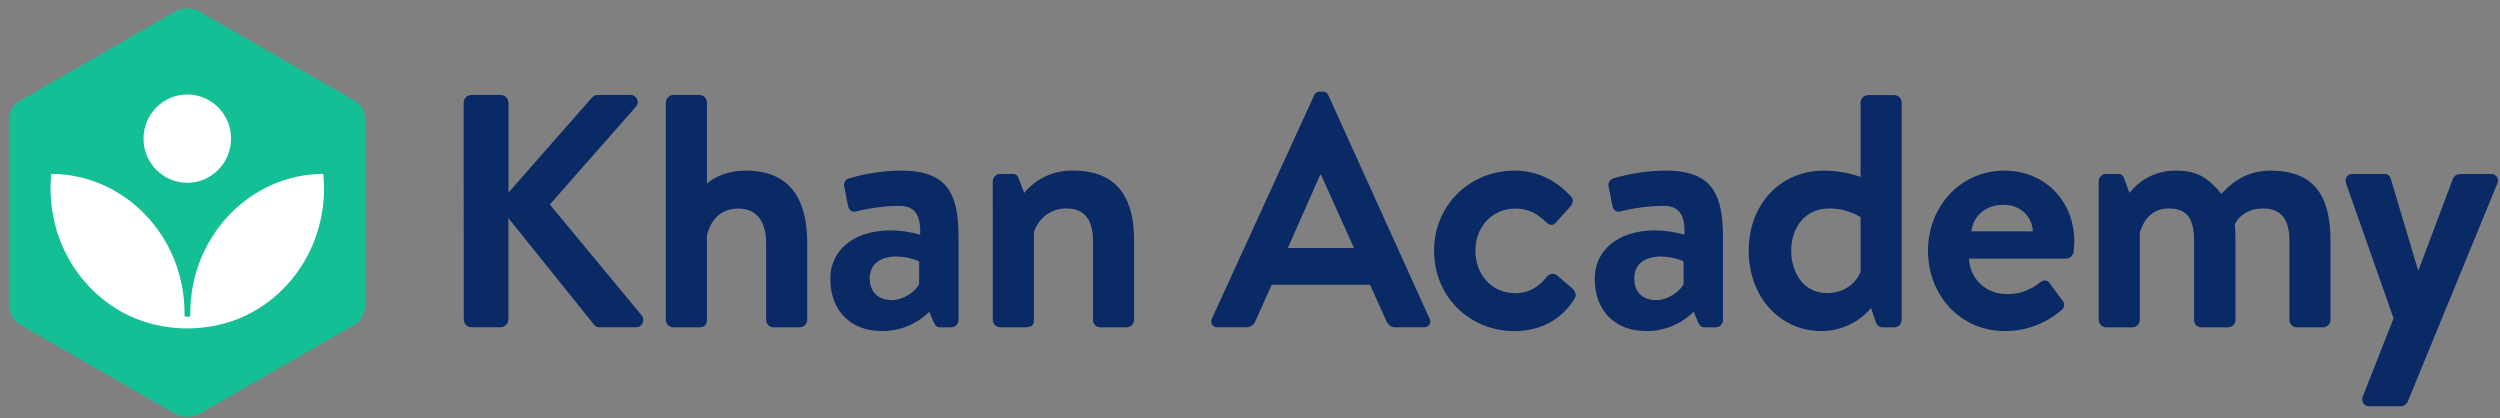
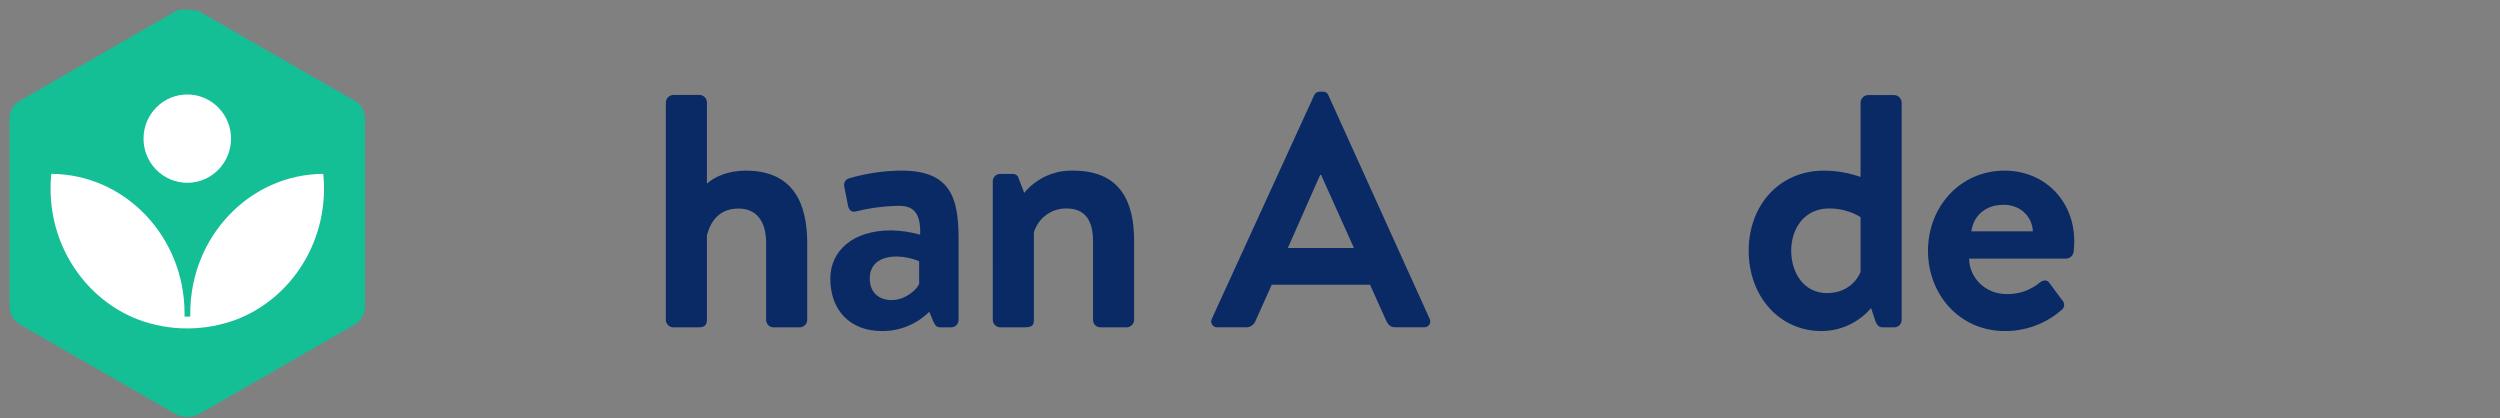
<svg xmlns="http://www.w3.org/2000/svg" width="239" height="40" viewBox="0 0 239 40" fill="none">
  <rect x="0" y="0" width="239" height="40" fill="#808080" stroke="none" />
  <g clip-path="url(#clip0_2_2579)">
-     <path d="M2.004 9.576C1.225 9.972 0.911 10.608 0.911 11.476V29.186C0.911 30.054 1.225 30.611 2.004 31.086L16.811 39.598C17.15 39.768 17.524 39.857 17.904 39.857C18.283 39.857 18.657 39.768 18.996 39.598L33.803 31.086C34.587 30.611 34.896 30.054 34.896 29.186V11.476C34.896 10.45 34.423 9.893 33.803 9.576L18.996 1.064C18.657 0.894 18.283 0.805 17.904 0.805C17.524 0.805 17.15 0.894 16.811 1.064L2.004 9.576Z" fill="#14BF96" />
+     <path d="M2.004 9.576C1.225 9.972 0.911 10.608 0.911 11.476V29.186C0.911 30.054 1.225 30.611 2.004 31.086L16.811 39.598C17.15 39.768 17.524 39.857 17.904 39.857C18.283 39.857 18.657 39.768 18.996 39.598L33.803 31.086C34.587 30.611 34.896 30.054 34.896 29.186V11.476C34.896 10.45 34.423 9.893 33.803 9.576L18.996 1.064C17.524 0.805 17.15 0.894 16.811 1.064L2.004 9.576Z" fill="#14BF96" />
    <path d="M30.904 16.621C23.877 16.658 18.189 22.613 18.189 29.959V30.27H17.642V29.959C17.642 22.613 11.943 16.658 4.903 16.621C4.856 17.088 4.832 17.556 4.833 18.025C4.833 23.769 8.317 28.666 13.198 30.545C14.703 31.111 16.297 31.4 17.904 31.397C19.51 31.396 21.103 31.107 22.609 30.545C27.487 28.666 30.975 23.769 30.975 18.025C30.975 17.556 30.951 17.088 30.904 16.621Z" fill="white" />
    <path d="M20.861 16.239C22.495 14.59 22.495 11.917 20.861 10.268C19.228 8.62 16.58 8.62 14.946 10.268C13.313 11.917 13.313 14.59 14.946 16.239C16.58 17.887 19.228 17.887 20.861 16.239Z" fill="white" />
-     <path d="M44.325 9.84C44.324 9.739 44.343 9.638 44.381 9.544C44.419 9.45 44.476 9.365 44.547 9.294C44.619 9.223 44.704 9.167 44.797 9.13C44.891 9.092 44.991 9.075 45.091 9.078H47.857C48.057 9.08 48.248 9.161 48.389 9.303C48.53 9.446 48.611 9.639 48.613 9.84V18.407L56.534 9.394C56.602 9.298 56.692 9.22 56.796 9.165C56.9 9.11 57.015 9.08 57.132 9.078H60.27C60.403 9.073 60.534 9.108 60.647 9.179C60.76 9.25 60.85 9.354 60.904 9.476C60.959 9.599 60.976 9.735 60.953 9.868C60.93 10 60.869 10.123 60.777 10.22L52.563 19.55L61.365 30.178C61.441 30.282 61.487 30.406 61.498 30.536C61.508 30.665 61.483 30.795 61.424 30.91C61.365 31.026 61.276 31.122 61.166 31.189C61.055 31.256 60.929 31.291 60.8 31.289H57.378C57.273 31.299 57.168 31.284 57.07 31.245C56.972 31.207 56.884 31.146 56.813 31.067L48.602 20.851V30.526C48.6 30.728 48.52 30.921 48.379 31.063C48.237 31.206 48.047 31.287 47.847 31.289H45.091C44.992 31.29 44.893 31.271 44.801 31.234C44.708 31.196 44.624 31.14 44.554 31.069C44.484 30.998 44.428 30.913 44.391 30.82C44.353 30.727 44.334 30.627 44.336 30.526L44.325 9.84Z" fill="#0A2A66" />
    <path d="M63.652 9.777C63.664 9.595 63.741 9.424 63.868 9.295C63.996 9.167 64.165 9.089 64.345 9.077H66.891C67.073 9.085 67.244 9.161 67.372 9.29C67.5 9.42 67.575 9.594 67.582 9.777V17.55C68.306 16.914 69.563 16.312 71.291 16.312C75.913 16.312 77.17 19.55 77.17 23.23V30.592C77.164 30.775 77.089 30.95 76.96 31.079C76.832 31.209 76.659 31.285 76.478 31.291H73.931C73.749 31.289 73.574 31.215 73.445 31.084C73.316 30.953 73.243 30.777 73.241 30.592V23.204C73.241 21.175 72.329 19.938 70.601 19.938C68.873 19.938 67.958 21.017 67.582 22.508V30.592C67.582 31.006 67.393 31.291 66.829 31.291H64.345C64.163 31.285 63.991 31.209 63.862 31.079C63.734 30.95 63.659 30.775 63.652 30.592V9.777Z" fill="#0A2A66" />
    <path d="M85.162 22.025C86.11 22.036 87.053 22.174 87.965 22.436C88.027 20.563 87.494 19.677 85.954 19.677C84.576 19.696 83.204 19.873 81.865 20.204C81.395 20.363 81.113 20.014 81.05 19.571L80.731 17.927C80.697 17.838 80.683 17.743 80.689 17.647C80.695 17.552 80.721 17.459 80.765 17.375C80.81 17.291 80.872 17.218 80.947 17.16C81.023 17.102 81.109 17.061 81.201 17.041C82.816 16.567 84.487 16.321 86.168 16.31C90.696 16.31 91.637 18.684 91.637 22.687V30.592C91.636 30.777 91.563 30.953 91.434 31.084C91.305 31.215 91.13 31.289 90.947 31.291H89.878C89.617 31.291 89.439 31.196 89.248 30.785L88.84 29.801C88.239 30.398 87.527 30.869 86.744 31.186C85.962 31.503 85.124 31.66 84.281 31.648C81.39 31.648 79.377 29.777 79.377 26.634C79.377 24.022 81.484 22.025 85.162 22.025ZM85.256 28.687C86.545 28.687 87.677 27.671 87.87 27.133V24.975C87.192 24.689 86.465 24.535 85.729 24.523C84.061 24.523 83.149 25.315 83.149 26.616C83.149 27.861 83.905 28.687 85.256 28.687Z" fill="#0A2A66" />
    <path d="M94.908 17.328C94.909 17.144 94.981 16.966 95.111 16.836C95.24 16.705 95.415 16.631 95.598 16.629H96.793C96.929 16.616 97.066 16.654 97.177 16.736C97.287 16.819 97.364 16.939 97.391 17.075L97.914 18.439C98.484 17.748 99.203 17.198 100.016 16.829C100.829 16.461 101.714 16.284 102.604 16.312C107.226 16.312 108.421 19.452 108.421 23.006V30.592C108.414 30.776 108.338 30.949 108.21 31.079C108.082 31.208 107.909 31.284 107.728 31.291H105.182C104.999 31.29 104.824 31.215 104.695 31.084C104.566 30.953 104.493 30.777 104.492 30.592V23.006C104.492 21.104 103.736 19.93 101.977 19.93C101.278 19.913 100.593 20.127 100.027 20.539C99.46 20.952 99.043 21.54 98.84 22.215V30.592C98.84 31.133 98.62 31.291 97.927 31.291H95.601C95.419 31.284 95.248 31.208 95.12 31.079C94.992 30.949 94.917 30.775 94.91 30.592L94.908 17.328Z" fill="#0A2A66" />
    <path d="M115.856 30.463L125.633 9.109C125.676 9.006 125.749 8.917 125.842 8.855C125.935 8.793 126.044 8.761 126.156 8.761H126.472C126.585 8.754 126.696 8.785 126.791 8.847C126.885 8.91 126.956 9.002 126.995 9.109L136.667 30.463C136.715 30.551 136.738 30.65 136.735 30.75C136.731 30.85 136.701 30.948 136.648 31.032C136.594 31.116 136.519 31.185 136.431 31.23C136.342 31.275 136.243 31.296 136.144 31.289H133.428C132.958 31.289 132.738 31.099 132.519 30.653L130.976 27.223H121.578L120.038 30.653C119.971 30.842 119.847 31.005 119.684 31.119C119.52 31.234 119.325 31.293 119.126 31.289H116.391C116.292 31.297 116.192 31.278 116.102 31.234C116.012 31.189 115.935 31.121 115.88 31.037C115.826 30.952 115.794 30.854 115.79 30.753C115.786 30.652 115.808 30.552 115.856 30.463ZM129.436 23.706L126.299 16.724H126.205L123.118 23.706H129.436Z" fill="#0A2A66" />
-     <path d="M144.79 16.312C147.054 16.312 148.813 17.297 150.196 18.788C150.51 19.104 150.353 19.518 150.039 19.843L148.719 21.302C148.405 21.65 148.06 21.492 147.775 21.207C147.085 20.539 146.235 19.938 144.884 19.938C142.62 19.938 141.049 21.714 141.049 23.967C141.049 26.22 142.588 28.028 144.852 28.028C146.455 28.028 147.305 27.141 147.932 26.41C148.045 26.283 148.201 26.203 148.37 26.185C148.539 26.167 148.708 26.214 148.844 26.315L150.259 27.521C150.606 27.838 150.763 28.186 150.52 28.576C149.294 30.511 147.346 31.653 144.769 31.653C140.523 31.653 137.099 28.387 137.099 23.975C137.088 19.645 140.481 16.312 144.79 16.312Z" fill="#0A2A66" />
-     <path d="M158.24 22.025C159.186 22.036 160.127 22.175 161.037 22.436C161.1 20.563 160.566 19.677 159.027 19.677C157.648 19.696 156.277 19.873 154.938 20.204C154.468 20.363 154.185 20.014 154.122 19.571L153.806 17.927C153.773 17.838 153.759 17.742 153.765 17.647C153.771 17.552 153.798 17.459 153.843 17.375C153.888 17.291 153.95 17.218 154.025 17.16C154.1 17.102 154.187 17.062 154.279 17.041C155.894 16.567 157.565 16.321 159.246 16.31C163.774 16.31 164.715 18.684 164.715 22.687V30.592C164.714 30.777 164.641 30.953 164.512 31.084C164.383 31.215 164.208 31.289 164.025 31.291H162.956C162.694 31.291 162.514 31.196 162.326 30.785L161.918 29.801C161.317 30.398 160.605 30.869 159.822 31.186C159.039 31.503 158.202 31.66 157.359 31.648C154.468 31.648 152.455 29.777 152.455 26.634C152.455 24.022 154.562 22.025 158.24 22.025ZM158.334 28.687C159.623 28.687 160.755 27.671 160.948 27.133V24.975C160.27 24.689 159.544 24.536 158.81 24.523C157.144 24.523 156.232 25.315 156.232 26.616C156.227 27.861 156.98 28.687 158.334 28.687Z" fill="#0A2A66" />
    <path d="M174.38 16.312C175.568 16.318 176.747 16.521 177.87 16.914V9.79C177.882 9.608 177.958 9.437 178.086 9.309C178.213 9.18 178.383 9.102 178.563 9.091H181.109C181.29 9.098 181.462 9.174 181.59 9.304C181.718 9.433 181.793 9.607 181.799 9.79V30.592C181.798 30.777 181.725 30.953 181.596 31.084C181.467 31.215 181.292 31.289 181.109 31.291H179.946C179.598 31.291 179.378 31.006 179.253 30.592L178.877 29.45C178.288 30.139 177.559 30.692 176.74 31.071C175.921 31.45 175.03 31.647 174.129 31.648C170.169 31.648 167.175 28.402 167.175 23.959C167.175 19.677 170.051 16.312 174.38 16.312ZM177.87 20.756C176.959 20.205 175.915 19.919 174.853 19.93C172.464 19.93 171.238 21.895 171.238 23.959C171.238 26.022 172.401 28.02 174.662 28.02C176.55 28.02 177.556 26.814 177.87 25.991V20.756Z" fill="#0A2A66" />
    <path d="M191.639 16.312C195.411 16.312 198.303 19.136 198.303 23.102C198.303 23.326 198.271 23.832 198.24 24.054C198.222 24.23 198.142 24.393 198.016 24.515C197.89 24.638 197.724 24.711 197.55 24.721H188.243C188.274 26.529 189.751 28.115 191.859 28.115C192.989 28.135 194.091 27.754 194.972 27.038C195.317 26.751 195.694 26.719 195.913 27.038L197.139 28.687C197.206 28.75 197.257 28.826 197.291 28.911C197.324 28.996 197.339 29.087 197.333 29.179C197.327 29.27 197.3 29.359 197.256 29.438C197.212 29.518 197.15 29.587 197.076 29.64C195.574 30.946 193.654 31.66 191.67 31.648C187.331 31.648 184.314 28.157 184.314 23.97C184.314 19.835 187.331 16.312 191.639 16.312ZM194.342 22.117C194.279 20.687 193.147 19.579 191.545 19.579C189.783 19.579 188.653 20.655 188.463 22.117H194.342Z" fill="#0A2A66" />
-     <path d="M200.637 17.328C200.638 17.143 200.711 16.966 200.84 16.835C200.969 16.704 201.144 16.63 201.327 16.629H202.459C202.591 16.615 202.724 16.65 202.834 16.725C202.943 16.801 203.023 16.914 203.058 17.043L203.581 18.439C204.108 17.762 204.784 17.218 205.555 16.849C206.326 16.48 207.172 16.296 208.025 16.312C210.132 16.312 211.162 17.075 212.362 18.534C212.992 17.866 214.438 16.312 217.047 16.312C221.7 16.312 222.798 19.294 222.798 23.101V30.592C222.796 30.686 222.776 30.779 222.739 30.865C222.701 30.951 222.647 31.029 222.58 31.094C222.513 31.159 222.433 31.21 222.346 31.244C222.259 31.277 222.167 31.294 222.074 31.291H219.559C219.376 31.289 219.201 31.215 219.072 31.084C218.943 30.953 218.87 30.777 218.869 30.592V23.006C218.869 21.104 218.176 19.93 216.354 19.93C214.247 19.93 213.648 21.452 213.648 21.452C213.648 21.452 213.711 22.183 213.711 22.848V30.592C213.704 30.775 213.63 30.949 213.502 31.078C213.374 31.208 213.202 31.284 213.021 31.291H210.443C210.351 31.293 210.26 31.277 210.175 31.242C210.09 31.208 210.013 31.157 209.948 31.091C209.884 31.026 209.833 30.948 209.799 30.862C209.765 30.776 209.748 30.684 209.75 30.592V23.006C209.75 21.104 209.227 19.93 207.361 19.93C205.57 19.93 204.909 21.199 204.564 22.215V30.592C204.557 30.775 204.482 30.949 204.354 31.078C204.227 31.208 204.055 31.284 203.873 31.291H201.325C201.144 31.283 200.973 31.207 200.845 31.078C200.718 30.948 200.643 30.774 200.637 30.592V17.328Z" fill="#0A2A66" />
-     <path d="M224.301 17.582C224.113 17.075 224.364 16.629 224.928 16.629H227.948C228.08 16.616 228.212 16.651 228.321 16.727C228.43 16.802 228.509 16.915 228.544 17.043L231.158 25.801H231.223L234.517 17.043C234.737 16.661 234.988 16.629 235.43 16.629H238.101C238.218 16.616 238.335 16.636 238.441 16.686C238.547 16.736 238.638 16.814 238.702 16.913C238.767 17.011 238.804 17.125 238.808 17.243C238.813 17.361 238.786 17.478 238.729 17.582L230.178 38.397C230.123 38.522 230.035 38.63 229.924 38.708C229.813 38.786 229.683 38.832 229.548 38.84H226.533C226.414 38.851 226.295 38.829 226.187 38.776C226.08 38.723 225.989 38.641 225.924 38.54C225.859 38.439 225.823 38.322 225.82 38.201C225.816 38.081 225.845 37.961 225.903 37.856L228.826 30.431L224.301 17.582Z" fill="#0A2A66" />
  </g>
  <defs>
    <clipPath id="clip0_2_2579">
      <rect width="237.893" height="39.05" fill="white" transform="translate(0.911 0.777)" />
    </clipPath>
  </defs>
</svg>